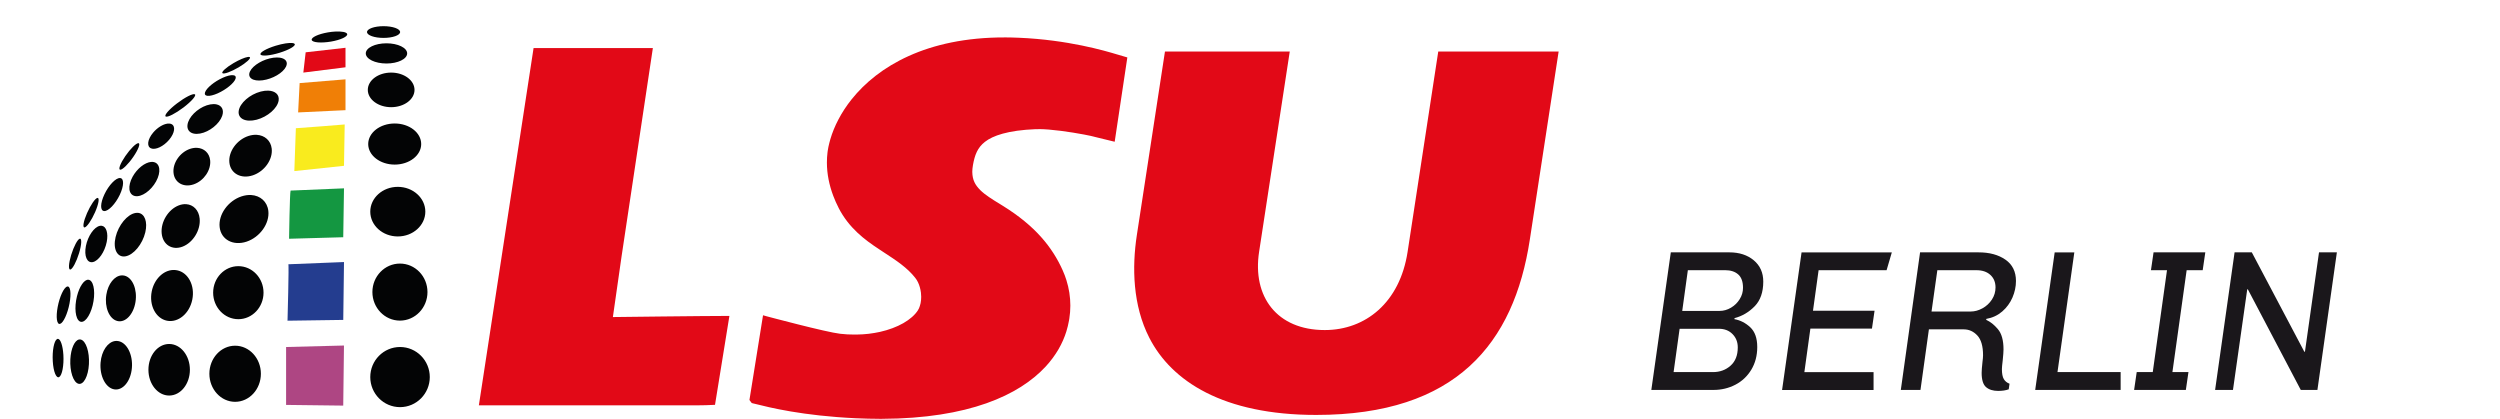
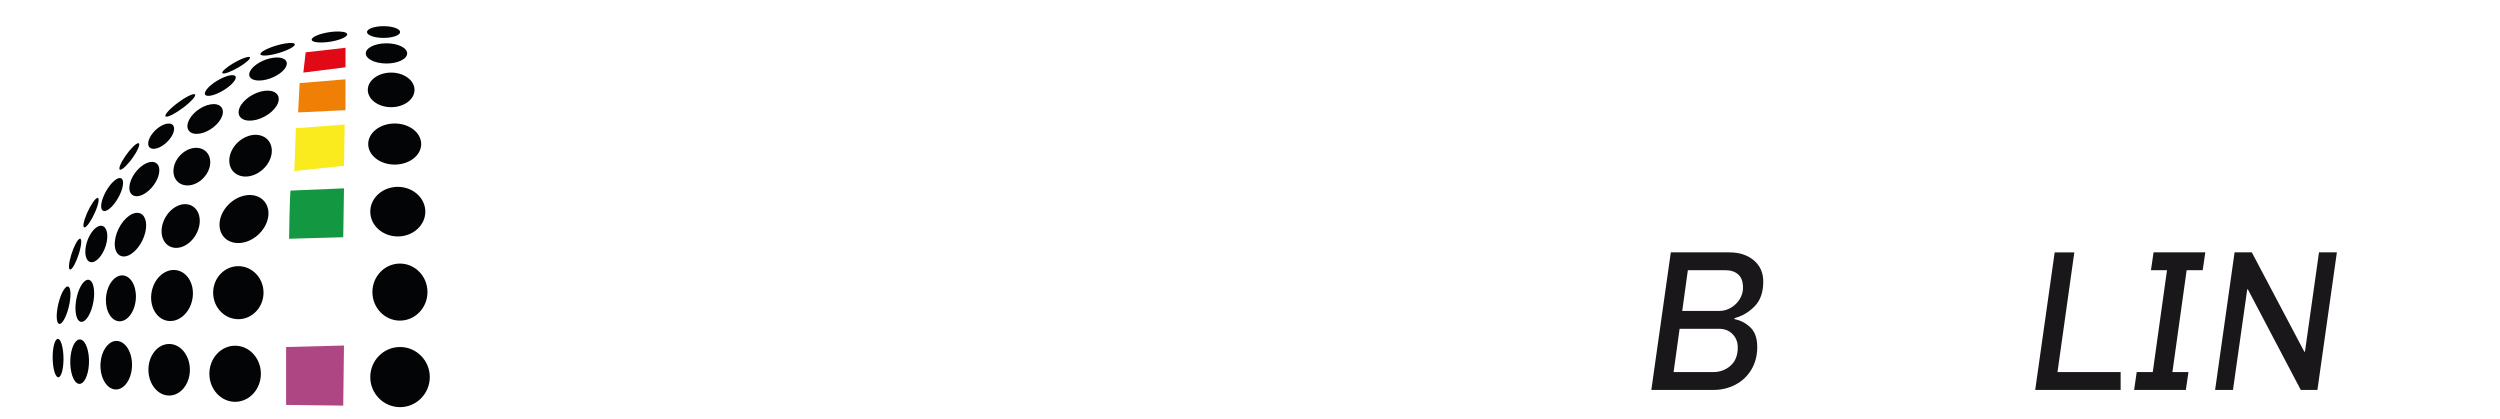
<svg xmlns="http://www.w3.org/2000/svg" version="1.1" id="Ebene_1" x="0px" y="0px" width="124.645px" height="20.883px" viewBox="0 0 124.645 20.883" enable-background="new 0 0 124.645 20.883" xml:space="preserve">
  <path id="path2111" fill="#030405" d="M19.123,1.305c-0.456,0-0.825,0.131-0.825,0.293c0,0.161,0.369,0.292,0.825,0.292  s0.826-0.132,0.826-0.292C19.949,1.436,19.579,1.305,19.123,1.305z M16.702,1.574c-0.109,0.006-0.228,0.019-0.349,0.04  c-0.487,0.083-0.85,0.254-0.811,0.381c0.04,0.127,0.467,0.161,0.956,0.079c0.487-0.083,0.85-0.253,0.811-0.38  C17.279,1.599,17.031,1.555,16.702,1.574L16.702,1.574z M14.588,2.146c-0.166-0.023-0.494,0.027-0.847,0.135  c-0.471,0.145-0.807,0.34-0.751,0.437c0.056,0.096,0.483,0.057,0.953-0.088c0.471-0.145,0.807-0.34,0.751-0.436  C14.68,2.17,14.643,2.153,14.588,2.146L14.588,2.146z M19.269,2.159c-0.569,0-1.032,0.225-1.032,0.503  c0,0.279,0.463,0.504,1.032,0.504c0.57,0,1.031-0.226,1.031-0.504C20.3,2.384,19.839,2.159,19.269,2.159z M12.351,2.841  c-0.15,0.023-0.425,0.139-0.707,0.305c-0.376,0.221-0.622,0.447-0.55,0.504c0.071,0.058,0.432-0.074,0.808-0.295  c0.375-0.222,0.623-0.448,0.552-0.506C12.435,2.835,12.4,2.833,12.351,2.841L12.351,2.841z M13.959,2.876  c-0.094-0.014-0.204-0.014-0.328,0.002c-0.496,0.066-1.018,0.371-1.166,0.681c-0.148,0.31,0.133,0.51,0.629,0.444  c0.496-0.065,1.018-0.37,1.166-0.681C14.372,3.09,14.24,2.919,13.959,2.876L13.959,2.876z M19.502,3.619  c-0.643,0-1.164,0.386-1.164,0.862c0,0.477,0.521,0.863,1.164,0.863s1.165-0.386,1.165-0.863  C20.667,4.005,20.144,3.619,19.502,3.619z M11.613,3.748c-0.115-0.009-0.292,0.033-0.502,0.127c-0.42,0.187-0.817,0.513-0.888,0.728  c-0.071,0.215,0.213,0.237,0.634,0.05c0.42-0.188,0.818-0.513,0.888-0.729C11.78,3.816,11.727,3.756,11.613,3.748L11.613,3.748z   M13.379,4.519c-0.114-0.004-0.242,0.01-0.38,0.046c-0.549,0.144-1.041,0.575-1.097,0.962c-0.057,0.388,0.342,0.585,0.893,0.442  c0.549-0.144,1.042-0.574,1.098-0.961C13.935,4.717,13.72,4.533,13.379,4.519L13.379,4.519z M9.715,4.702  C9.623,4.648,9.223,4.851,8.822,5.157c-0.401,0.306-0.651,0.598-0.56,0.652s0.49-0.15,0.892-0.455  C9.554,5.048,9.806,4.756,9.715,4.702z M10.793,5.204c-0.089-0.019-0.193-0.019-0.31,0.002c-0.468,0.085-0.961,0.479-1.102,0.879  c-0.14,0.402,0.125,0.659,0.594,0.574c0.468-0.084,0.961-0.479,1.102-0.879C11.182,5.479,11.058,5.259,10.793,5.204L10.793,5.204z   M19.679,6.157c-0.729,0-1.321,0.458-1.321,1.025c0,0.565,0.591,1.024,1.321,1.024c0.73,0,1.321-0.459,1.321-1.024  C21,6.615,20.409,6.157,19.679,6.157L19.679,6.157z M8.347,6.164c-0.221,0.029-0.502,0.199-0.713,0.45  c-0.28,0.334-0.329,0.685-0.107,0.781c0.221,0.098,0.628-0.095,0.908-0.429c0.281-0.334,0.329-0.685,0.108-0.782  C8.488,6.16,8.42,6.155,8.347,6.164z M12.801,6.722c-0.132-0.008-0.274,0.011-0.42,0.059c-0.583,0.194-1.005,0.789-0.944,1.331  c0.061,0.541,0.583,0.823,1.166,0.63c0.583-0.193,1.006-0.789,0.944-1.331C13.501,7.006,13.196,6.745,12.801,6.722L12.801,6.722z   M6.903,7.138c-0.11-0.01-0.404,0.279-0.655,0.645c-0.25,0.365-0.365,0.669-0.254,0.679c0.11,0.009,0.404-0.278,0.654-0.644  C6.899,7.452,7.013,7.146,6.903,7.138z M9.832,7.371c-0.114-0.007-0.237,0.01-0.363,0.053C8.965,7.599,8.599,8.136,8.652,8.623  C8.704,9.111,9.156,9.365,9.66,9.19c0.504-0.174,0.871-0.711,0.818-1.199C10.438,7.626,10.175,7.392,9.832,7.371L9.832,7.371z   M7.536,8.073C7.226,8.099,6.838,8.4,6.612,8.81c-0.257,0.468-0.205,0.9,0.119,0.965c0.323,0.064,0.794-0.262,1.051-0.73  S7.986,8.145,7.663,8.08C7.623,8.072,7.58,8.069,7.536,8.073L7.536,8.073z M5.982,8.876c-0.21-0.009-0.557,0.353-0.773,0.808  c-0.217,0.455-0.222,0.831-0.011,0.839c0.209,0.009,0.556-0.353,0.773-0.808C6.187,9.26,6.192,8.884,5.982,8.876z M19.833,9.316  c-0.758,0-1.372,0.554-1.372,1.236c0,0.684,0.614,1.237,1.372,1.237s1.373-0.554,1.373-1.237  C21.206,9.871,20.591,9.316,19.833,9.316z M12.52,9.723c-0.151-0.009-0.315,0.014-0.482,0.069c-0.67,0.224-1.158,0.908-1.087,1.532  c0.07,0.622,0.671,0.946,1.341,0.725c0.67-0.224,1.157-0.909,1.087-1.532C13.326,10.049,12.975,9.75,12.52,9.723L12.52,9.723z   M4.861,9.868c-0.11,0.011-0.343,0.35-0.521,0.756s-0.234,0.727-0.123,0.715c0.11-0.012,0.344-0.351,0.522-0.756  C4.917,10.177,4.971,9.856,4.861,9.868z M9.285,10.18c-0.119-0.008-0.246,0.011-0.376,0.062c-0.523,0.203-0.902,0.827-0.848,1.393  s0.523,0.863,1.046,0.66c0.522-0.203,0.902-0.826,0.848-1.393C9.915,10.477,9.64,10.204,9.285,10.18L9.285,10.18z M6.903,10.615  c-0.045-0.006-0.093-0.005-0.144,0.003c-0.41,0.065-0.855,0.604-0.996,1.201c-0.141,0.597,0.078,1.027,0.487,0.962  c0.409-0.066,0.854-0.604,0.995-1.201C7.367,11.057,7.216,10.662,6.903,10.615L6.903,10.615z M5.081,11.258  c-0.032-0.006-0.065-0.004-0.101,0.002c-0.286,0.055-0.598,0.506-0.697,1.004c-0.098,0.5,0.055,0.859,0.341,0.804  s0.598-0.505,0.697-1.004C5.407,11.627,5.301,11.297,5.081,11.258L5.081,11.258z M3.979,11.901  c-0.108,0.023-0.301,0.388-0.431,0.812c-0.129,0.425-0.146,0.748-0.038,0.725c0.108-0.024,0.301-0.389,0.431-0.813  C4.07,12.201,4.087,11.877,3.979,11.901L3.979,11.901z M19.94,13.141c-0.758,0-1.373,0.636-1.373,1.42  c0,0.785,0.615,1.424,1.373,1.424c0.758,0,1.373-0.639,1.373-1.424C21.312,13.776,20.698,13.141,19.94,13.141z M11.883,13.27  c-0.694,0-1.256,0.592-1.256,1.322c0,0.729,0.562,1.322,1.256,1.322c0.693,0,1.256-0.594,1.256-1.322  C13.139,13.861,12.576,13.27,11.883,13.27z M8.62,13.461c-0.484,0.024-0.933,0.461-1.055,1.068c-0.139,0.694,0.202,1.349,0.76,1.461  c0.559,0.111,1.125-0.359,1.263-1.055c0.14-0.693-0.201-1.347-0.759-1.459C8.759,13.463,8.689,13.457,8.62,13.461L8.62,13.461z   M6.059,13.731c-0.348,0.022-0.67,0.415-0.757,0.96c-0.1,0.625,0.145,1.213,0.546,1.313c0.401,0.102,0.807-0.322,0.907-0.947  c0.1-0.623-0.144-1.211-0.545-1.313C6.159,13.732,6.109,13.729,6.059,13.731L6.059,13.731z M4.401,13.947  c-0.202-0.01-0.439,0.327-0.563,0.822c-0.141,0.564-0.08,1.127,0.135,1.253c0.216,0.126,0.505-0.23,0.646-0.796  c0.141-0.566,0.08-1.128-0.135-1.254C4.458,13.957,4.43,13.948,4.401,13.947L4.401,13.947z M3.347,14.287  c-0.163,0.048-0.374,0.502-0.471,1.016c-0.097,0.513-0.044,0.893,0.119,0.844c0.163-0.047,0.374-0.504,0.471-1.017  S3.51,14.239,3.347,14.287z M2.895,16.895c-0.018-0.002-0.036,0.002-0.054,0.012c-0.146,0.087-0.241,0.579-0.21,1.102  c0.03,0.521,0.174,0.873,0.32,0.789c0.146-0.087,0.24-0.578,0.209-1.101C3.133,17.24,3.021,16.912,2.895,16.895L2.895,16.895z   M3.936,16.928c-0.217,0.047-0.4,0.449-0.429,0.98c-0.033,0.607,0.147,1.156,0.404,1.225c0.255,0.068,0.49-0.37,0.523-0.979  c0.034-0.607-0.147-1.155-0.403-1.224C4,16.922,3.968,16.922,3.936,16.928L3.936,16.928z M5.738,17.002  c-0.365,0.051-0.674,0.49-0.723,1.072c-0.057,0.665,0.248,1.264,0.678,1.338c0.431,0.074,0.827-0.404,0.883-1.068  c0.056-0.664-0.248-1.263-0.679-1.338C5.844,16.996,5.79,16.995,5.738,17.002L5.738,17.002z M8.434,17.15  c-0.571,0-1.034,0.574-1.034,1.285c0,0.71,0.463,1.286,1.034,1.286c0.571,0,1.034-0.576,1.034-1.286  C9.468,17.725,9.005,17.15,8.434,17.15z M11.723,17.236c-0.709,0-1.284,0.627-1.284,1.398c0,0.773,0.575,1.4,1.284,1.4  c0.708,0,1.284-0.627,1.284-1.4C13.007,17.863,12.431,17.236,11.723,17.236z M19.945,17.301c-0.819,0-1.484,0.672-1.484,1.499  s0.665,1.499,1.484,1.499c0.819,0,1.483-0.672,1.483-1.499S20.763,17.301,19.945,17.301z" />
  <path id="path2185" fill="#AE4683" d="M14.264,17.301l2.886-0.074l-0.037,2.996l-2.849-0.035L14.264,17.301" />
-   <path id="path2187" fill="#243D8F" d="M14.375,13.176l2.776-0.111l-0.037,2.885l-2.779,0.04  C14.335,15.989,14.415,13.135,14.375,13.176" />
  <path id="path2189" fill="#149741" d="M14.488,9.502c-0.042,0.103-0.076,2.402-0.076,2.402l2.701-0.076l0.038-2.438L14.488,9.502" />
  <path id="path2191" fill="#F9EB1E" d="M14.751,6.393c0.159-0.002,2.435-0.188,2.435-0.188l-0.035,2.062l-2.476,0.263L14.751,6.393" />
  <path id="path2193" fill="#F07F06" d="M14.939,4.143l-0.075,1.462l2.362-0.112V3.955L14.939,4.143" />
  <path id="path2195" fill="#E20917" d="M15.24,2.608l-0.116,1.011l2.102-0.264V2.382L15.24,2.608" />
-   <path id="path2199" fill="#E20917" d="M50.087,1.866L50.087,1.866c-3.883-0.005-6.313,1.444-7.625,3.084l0,0  c-0.264,0.33-0.482,0.667-0.658,1.003c-0.177,0.336-0.312,0.67-0.406,0.992c-0.019,0.063-0.035,0.123-0.048,0.177  c-0.036,0.137-0.063,0.272-0.083,0.408v0.002l-0.01,0.077V7.61c-0.02,0.16-0.029,0.324-0.029,0.492l0,0v0.005  c0,0.566,0.116,1.125,0.316,1.655c0.039,0.104,0.081,0.207,0.125,0.305c0.044,0.101,0.092,0.2,0.142,0.296v0.002v0.001  c0.259,0.502,0.583,0.899,0.933,1.229c0.346,0.327,0.716,0.588,1.075,0.824l0,0c0.114,0.076,0.192,0.127,0.265,0.175  c0.596,0.389,1.148,0.749,1.551,1.263v0.001c0.102,0.127,0.178,0.29,0.227,0.466c0.012,0.041,0.022,0.087,0.032,0.134  c0.009,0.046,0.017,0.091,0.022,0.134c0.008,0.073,0.013,0.144,0.013,0.21c0.001,0.111-0.012,0.22-0.031,0.317  c-0.009,0.045-0.022,0.09-0.037,0.137c-0.014,0.045-0.028,0.084-0.042,0.115c-0.013,0.03-0.029,0.059-0.047,0.085v0.005  c-0.308,0.486-1.016,0.889-1.904,1.088c-0.178,0.039-0.366,0.07-0.562,0.094c-0.196,0.022-0.394,0.035-0.592,0.037l-0.108,0.001l0,0  c-0.115,0-0.234-0.003-0.357-0.009c-0.119-0.008-0.24-0.018-0.361-0.031c-0.697-0.078-3.633-0.864-3.641-0.865l-0.204-0.057  l-0.665,4.144l-0.013,0.079l0.049,0.066l0.024,0.031l0.041,0.055l0.065,0.018l0.098,0.023c0.702,0.177,2.371,0.596,5.046,0.719  h0.014c0.191,0.009,0.384,0.015,0.578,0.02c0.209,0.005,0.396,0.008,0.558,0.008v0.002h0.143v-0.002  c4.313-0.018,6.83-1.181,8.146-2.598c0.261-0.281,0.475-0.574,0.647-0.869c0.172-0.296,0.301-0.596,0.393-0.892l0,0v-0.001l0,0  c0.054-0.174,0.097-0.353,0.129-0.532c0.009-0.05,0.015-0.084,0.018-0.105l0,0c0.034-0.215,0.051-0.433,0.051-0.648l0,0v-0.003  c0-0.426-0.066-0.854-0.197-1.27c-0.026-0.08-0.052-0.16-0.083-0.24c-0.03-0.079-0.063-0.159-0.099-0.238l0,0l0,0v-0.002  c-0.259-0.58-0.604-1.137-1.086-1.675c-0.48-0.535-1.098-1.051-1.905-1.55l-0.142-0.087c-0.384-0.236-0.741-0.456-0.98-0.694v0  c-0.127-0.13-0.227-0.256-0.292-0.399c-0.066-0.142-0.102-0.305-0.105-0.509V8.563c0.001-0.044,0.006-0.095,0.009-0.155  c0.006-0.054,0.012-0.111,0.023-0.167V8.239c0.044-0.255,0.102-0.477,0.195-0.67c0.09-0.186,0.217-0.351,0.405-0.498  c0.196-0.154,0.479-0.295,0.882-0.407c0.415-0.115,0.952-0.196,1.645-0.224l0.065,0h0.066V6.437c0.609-0.005,1.63,0.147,2.273,0.269  c0.121,0.023,0.234,0.046,0.332,0.067c0.089,0.02,0.154,0.035,0.188,0.045l0.021,0.007l0.014,0.003l0.779,0.19l0.203,0.049  l0.606-4.039l0.024-0.165l-0.161-0.047l-0.358-0.105c-0.305-0.092-0.914-0.272-1.756-0.444c-0.84-0.171-1.909-0.333-3.13-0.385l0,0  c-0.118-0.004-0.236-0.009-0.358-0.012c-0.138-0.003-0.258-0.005-0.353-0.005L50.087,1.866z M26.603,2.396l-2.728,17.814h10.857  c0.315,0,0.619-0.011,0.917-0.026l0.718-4.433c-1.218,0-5.81,0.057-5.81,0.057l0.431-3.01l1.563-10.403L26.603,2.396z M58.083,2.567  l-1.402,9.154c-0.245,1.598-0.208,3.504,0.623,5.123c1.109,2.164,3.682,3.844,8.318,3.844c6.979,0,9.858-3.562,10.651-8.734  l1.438-9.386h-6.002l-1.529,9.99c-0.387,2.529-2.099,3.898-4.131,3.898c-2.385,0-3.615-1.666-3.273-3.898l1.529-9.99H58.083z" />
  <g>
    <path fill="#1A171B" d="M87.438,12.977c0.316,0.264,0.475,0.618,0.475,1.064c0,0.527-0.144,0.938-0.43,1.23   c-0.287,0.293-0.62,0.49-1,0.59l-0.01,0.051c0.293,0.053,0.557,0.188,0.79,0.404c0.232,0.217,0.35,0.545,0.35,0.985   c0,0.427-0.099,0.803-0.295,1.13c-0.197,0.326-0.462,0.576-0.795,0.75c-0.334,0.173-0.697,0.26-1.09,0.26h-3.101l0.971-6.859h2.92   C86.716,12.582,87.12,12.713,87.438,12.977z M83.742,16.392l-0.3,2.16h1.96c0.347,0,0.64-0.106,0.88-0.32   c0.24-0.213,0.36-0.517,0.36-0.91c0-0.267-0.087-0.488-0.261-0.665c-0.173-0.176-0.399-0.265-0.68-0.265H83.742z M84.153,13.471   l-0.28,2.031h1.86c0.2,0,0.39-0.054,0.57-0.16c0.18-0.107,0.324-0.248,0.435-0.426c0.11-0.176,0.165-0.365,0.165-0.564   c0-0.307-0.08-0.53-0.24-0.67c-0.16-0.141-0.377-0.211-0.649-0.211H84.153z" />
-     <path fill="#1A171B" d="M94.323,12.582l-0.261,0.889h-3.39l-0.28,2.021h3.07l-0.13,0.89h-3.07l-0.3,2.171h3.45v0.89h-4.561   l0.971-6.859H94.323z" />
-     <path fill="#1A171B" d="M99.987,12.946c0.351,0.243,0.525,0.599,0.525,1.065c0,0.279-0.059,0.555-0.175,0.824   c-0.117,0.271-0.287,0.502-0.51,0.695c-0.224,0.193-0.489,0.316-0.796,0.37v0.05c0.2,0.087,0.394,0.24,0.58,0.461   c0.187,0.219,0.28,0.556,0.28,1.01c0,0.113-0.014,0.296-0.04,0.55c-0.026,0.213-0.04,0.356-0.04,0.43   c0,0.227,0.032,0.394,0.095,0.5c0.063,0.106,0.159,0.184,0.285,0.23l-0.04,0.279c-0.146,0.054-0.323,0.08-0.529,0.08   c-0.254,0-0.454-0.063-0.601-0.189c-0.146-0.127-0.22-0.363-0.22-0.71c0-0.113,0.014-0.29,0.04-0.53   c0.02-0.153,0.03-0.271,0.03-0.351c0-0.453-0.096-0.781-0.285-0.984c-0.19-0.203-0.415-0.305-0.675-0.305h-1.74l-0.42,3.02h-0.98   l0.96-6.859h2.92C99.192,12.582,99.637,12.703,99.987,12.946z M96.592,13.471l-0.29,2.061h1.95c0.2,0,0.396-0.053,0.59-0.16   c0.193-0.106,0.35-0.252,0.47-0.435c0.12-0.184,0.181-0.386,0.181-0.604c0-0.261-0.086-0.469-0.256-0.625   c-0.17-0.157-0.401-0.236-0.694-0.236H96.592z" />
    <path fill="#1A171B" d="M103.422,12.582l-0.84,5.97h3.149v0.89h-4.26l0.971-6.859H103.422z" />
    <path fill="#1A171B" d="M109.952,12.582l-0.13,0.889h-0.8l-0.71,5.081h0.8l-0.13,0.89h-2.58l0.13-0.89h0.8l0.71-5.081h-0.8   l0.13-0.889H109.952z" />
    <path fill="#1A171B" d="M116.512,12.582l-0.97,6.859h-0.83l-2.641-5.02l-0.029,0.01l-0.71,5.01h-0.891l0.971-6.859h0.859   l2.62,4.959l0.03-0.01l0.7-4.949H116.512z" />
  </g>
</svg>